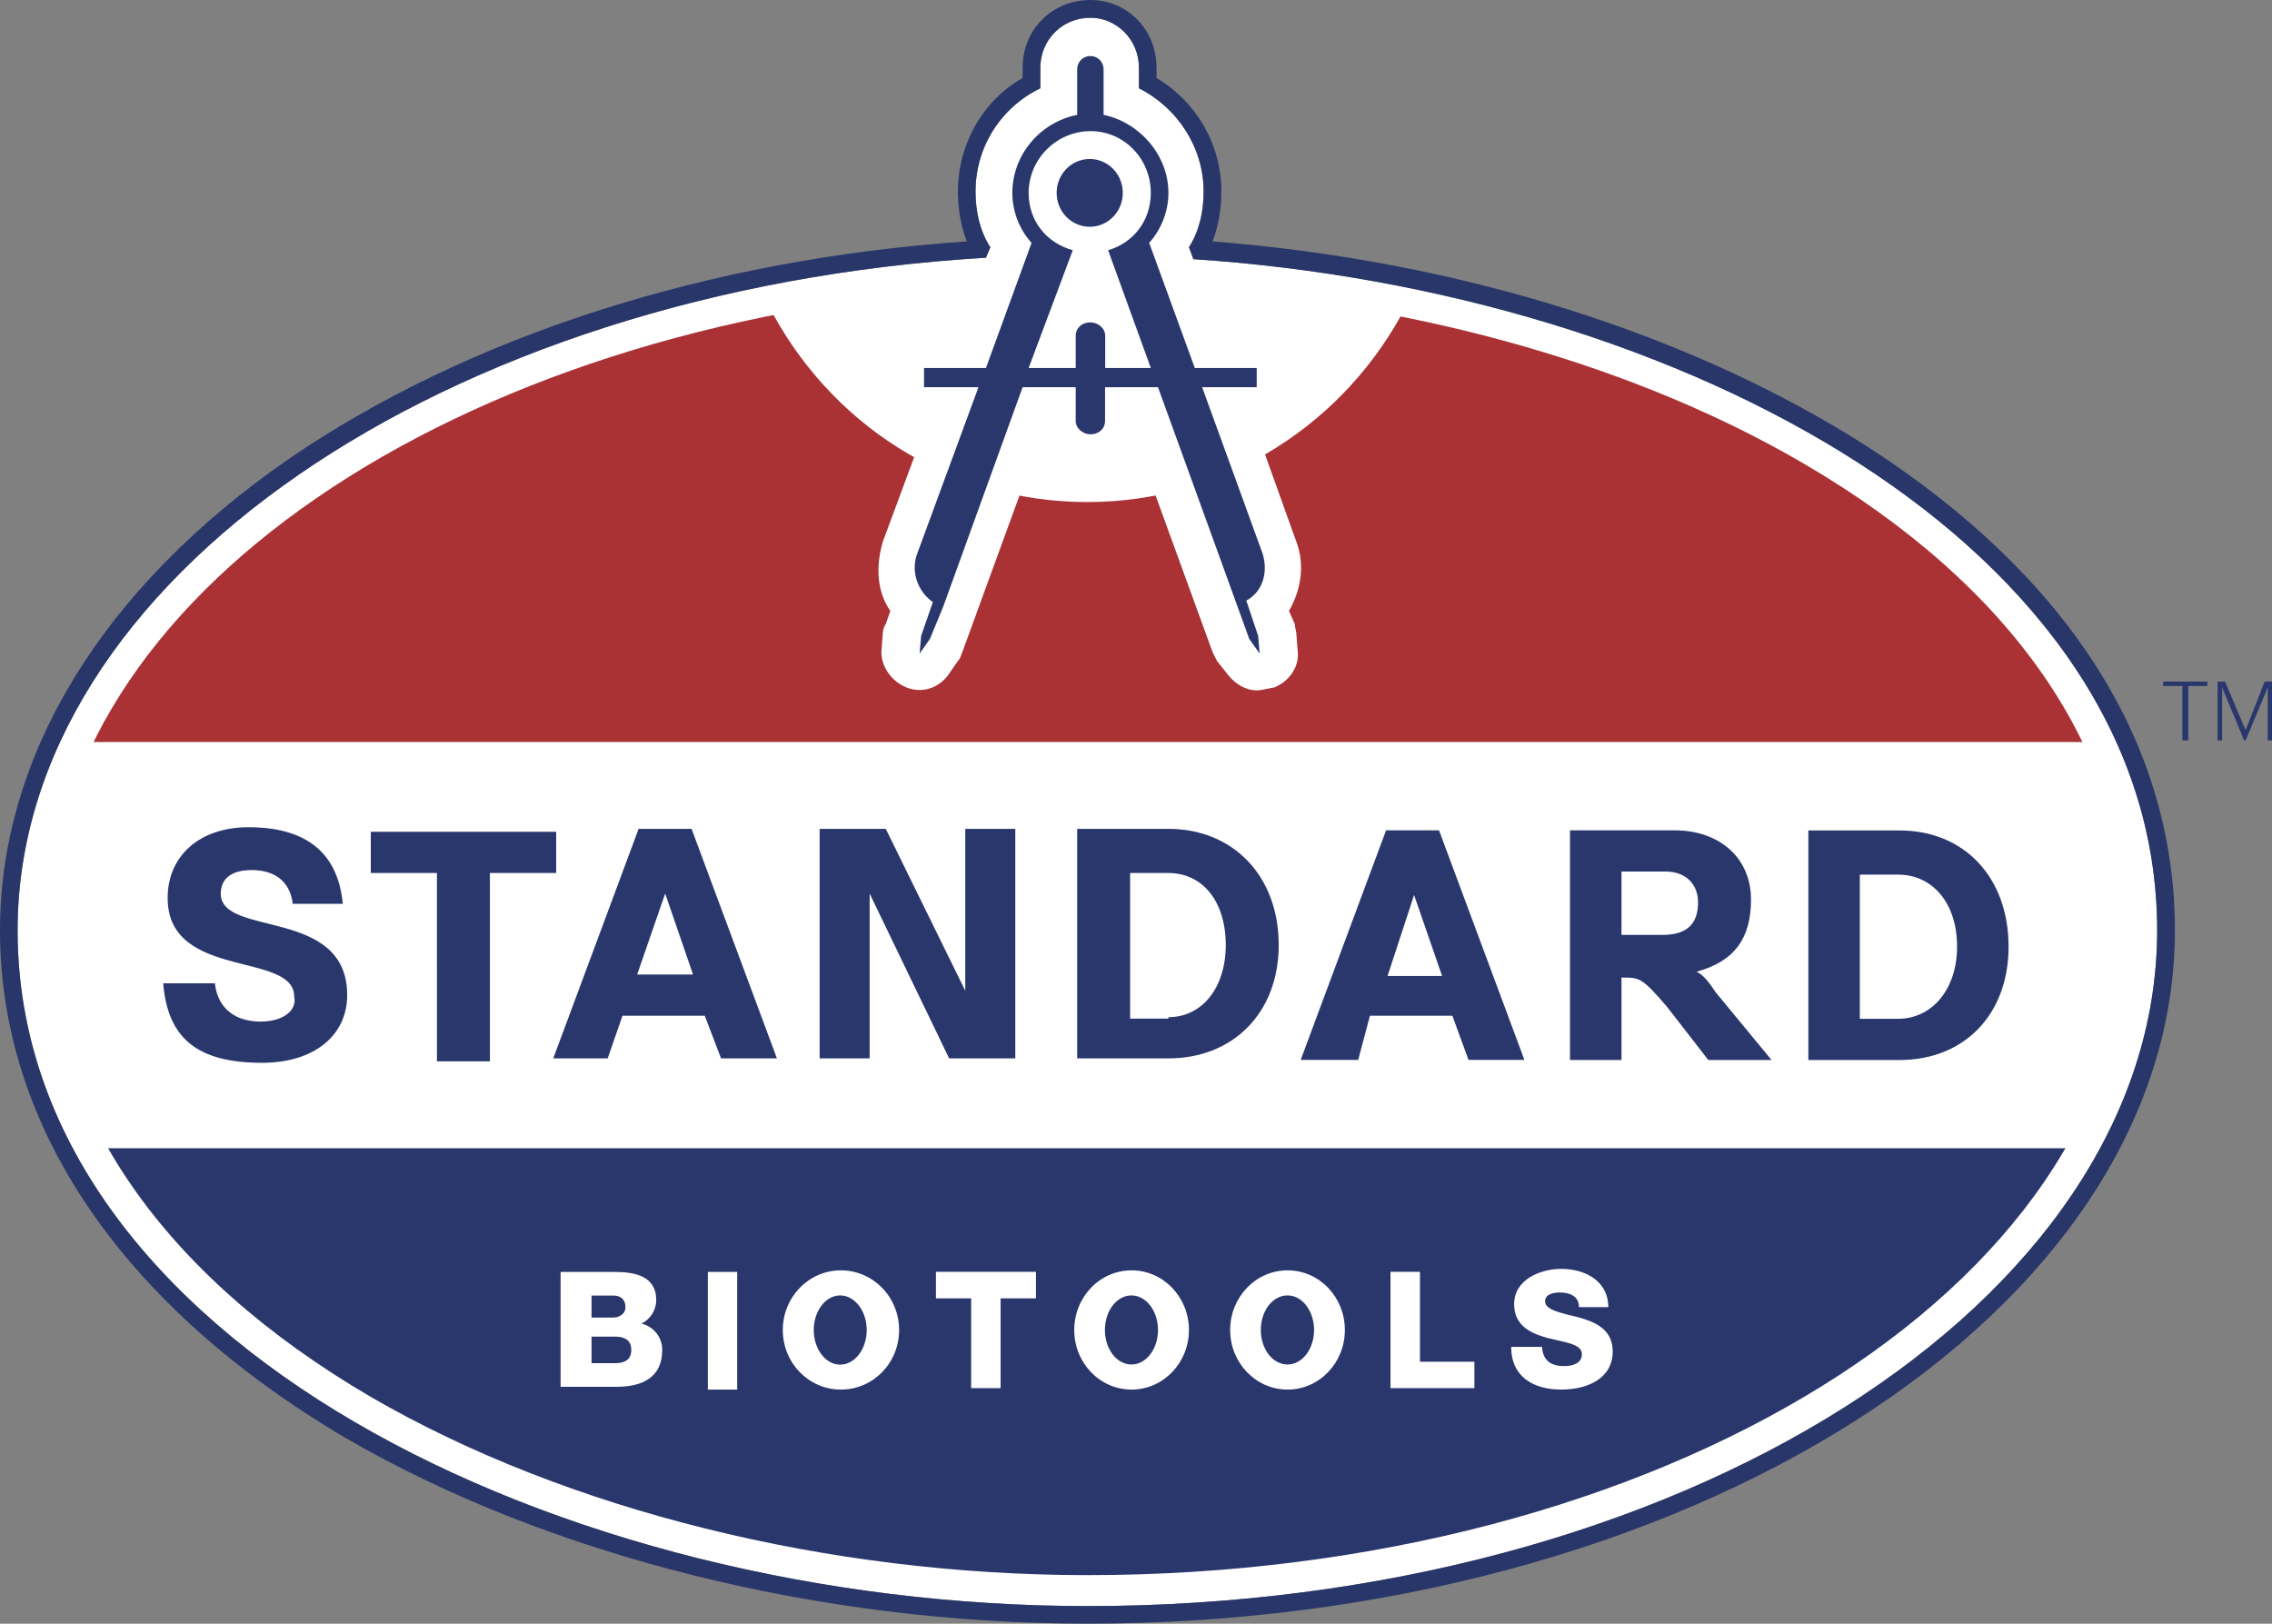
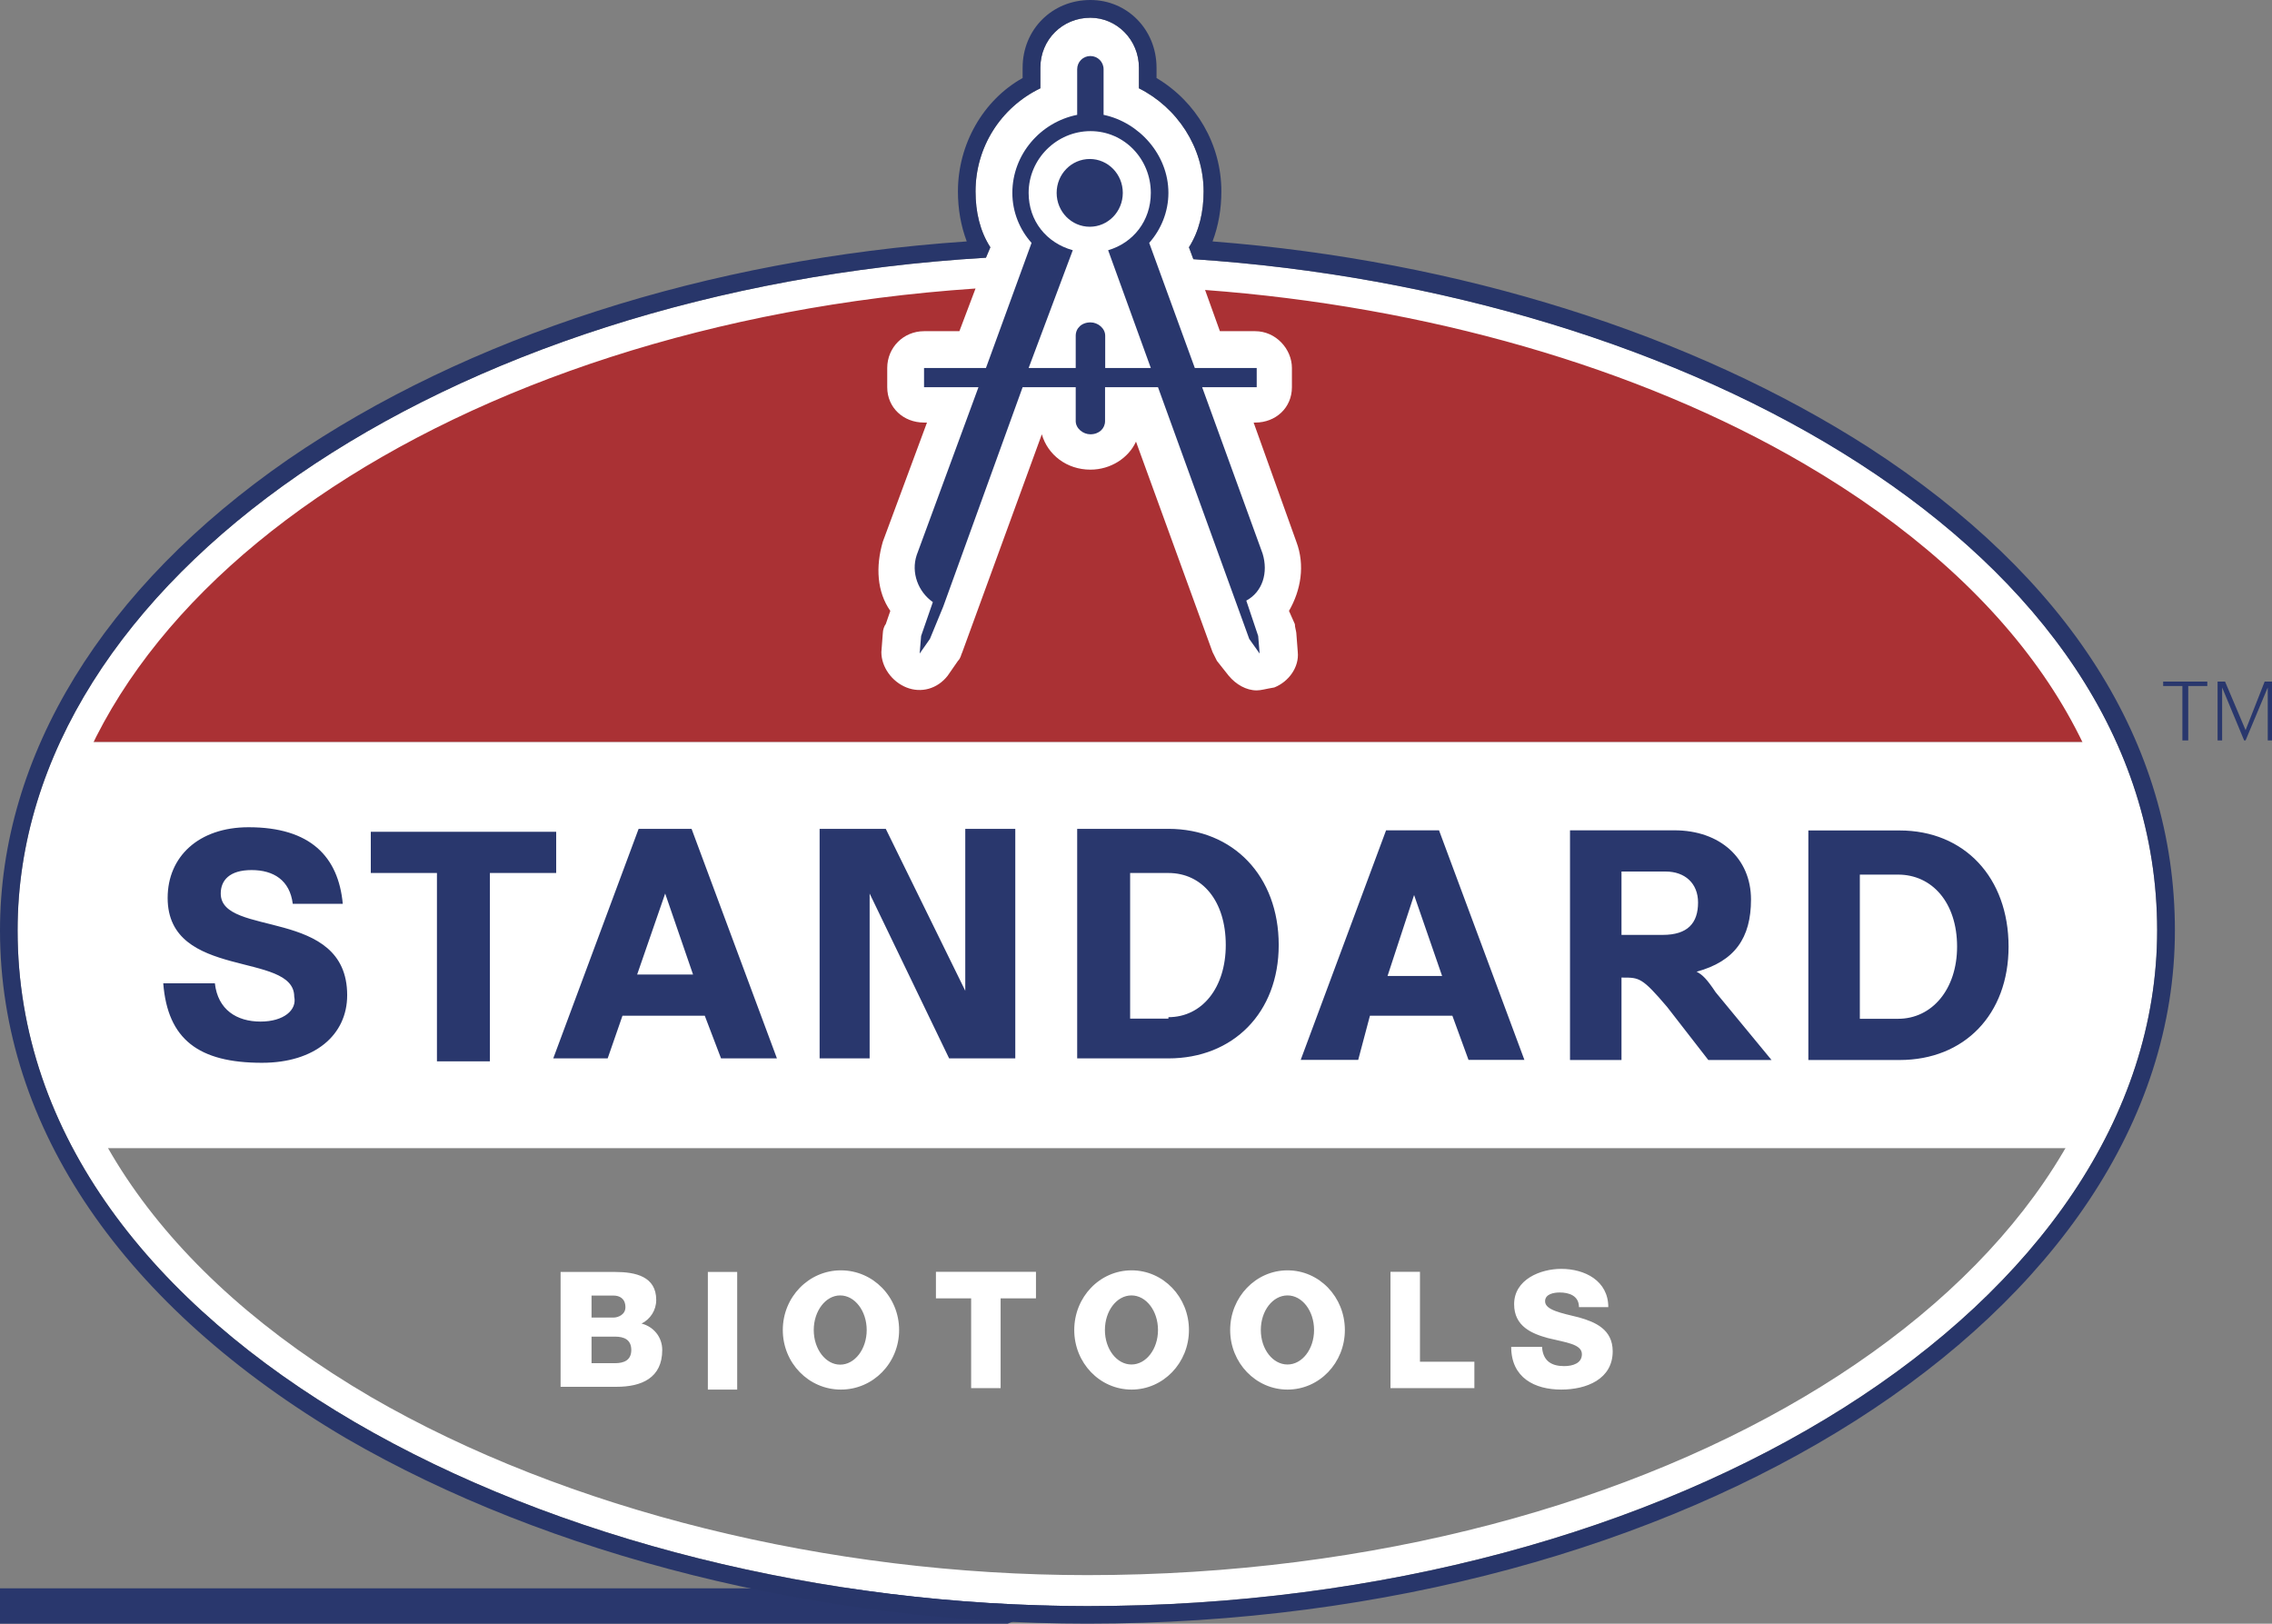
<svg xmlns="http://www.w3.org/2000/svg" version="1.2" viewBox="0 0 1549 1107" width="1549" height="1107">
  <rect x="0" y="0" width="1549" height="1107" fill="#808080" stroke="none" />
  <title>Hyperion_Hyperion+ Imaging Systems flyer (FLDM-00948 Rev 03) 202211-1-pdf-svg</title>
  <defs>
    <clipPath clipPathUnits="userSpaceOnUse" id="cp1">
      <path d="m-902.9-758.7h12279.48v15897.08h-12279.48z" />
    </clipPath>
  </defs>
  <style>
		.s0 { fill: #29376d } 
		.s1 { fill: #ffffff } 
		.s2 { fill: #aa3134 } 
		.s3 { fill: #28366a } 
	</style>
  <g id="Clip-Path: Page 1" clip-path="url(#cp1)">
    <g id="Page 1">
-       <path id="Path 15" class="s0" d="m741.4 1082.9c247.8 0 558.8-91.3 676.2-300.1h-1353.4c115.4 206.8 434.4 300.1 677.2 300.1z" />
+       <path id="Path 15" class="s0" d="m741.4 1082.9h-1353.4c115.4 206.8 434.4 300.1 677.2 300.1z" />
      <path id="Path 16" class="s1" d="m25.1 634.3c0 51.2 13 101.4 39.1 148.5h1353.4c27-46.1 40.1-96.3 40.1-148.5 0-44.2-9-87.3-29.1-128.5h-1373.4c-20.1 40.2-30.1 83.3-30.1 128.5z" />
      <path id="Path 17" class="s2" d="m54.2 505.8h1374.4c-105.3-221.8-439.4-320.1-687.2-320.1-257.8 0-580.9 98.3-687.2 320.1z" />
      <path id="Path 18" fill-rule="evenodd" class="s1" d="m1051.4 919.3c1 9.1 7 12.1 15 12.1 6 0 12.1-2 12.1-8.1 0-7-11.1-8-23.1-11-11-3-23.1-8-23.1-23.1 0-17 18.1-24.1 32.1-24.1 16.1 0 32.1 8.1 32.1 26.1h-20c0-8-7.1-10-13.1-10-4 0-10 1-10 6 0 6 11 8 23.1 11 11 3.1 23 8.1 23 23.1 0 19.1-18 26.1-35.1 26.1-18 0-34.1-8-34.1-29.1h21.1zm-103.4-52.2h20.1v61.3h37.1v18h-57.2zm-70.2 80.3c-21.6 0-39.1-18.2-39.1-40.6 0-22.5 17.5-40.7 39.1-40.7 21.7 0 39.1 18.2 39.1 40.7 0 22.4-17.4 40.6-39.1 40.6zm18.1-40.6c0-13.1-8.1-23.6-18.1-23.6-10.1 0-18.2 10.5-18.2 23.6 0 13 8.1 23.5 18.2 23.5 10 0 18.1-10.5 18.1-23.5zm-124.4 40.6c-21.7 0-39.1-18.2-39.1-40.6 0-22.5 17.4-40.7 39.1-40.7 21.6 0 39.1 18.2 39.1 40.7 0 22.4-17.5 40.6-39.1 40.6zm18-40.6c0-13.1-8.1-23.6-18.1-23.6-10 0-18.1 10.5-18.1 23.6 0 13 8.1 23.5 18.1 23.5 10 0 18.1-10.5 18.1-23.5zm-83.2-21.6h-24.1v61.2h-20.1v-61.2h-24v-18.1h68.2zm-133 62.2c-21.9 0-39.6-18.1-39.6-40.6 0-22.5 17.7-40.7 39.6-40.7 22 0 39.7 18.2 39.7 40.7 0 22.5-17.7 40.6-39.7 40.6zm17.6-40.6c0-13-8.1-23.6-18.1-23.6-9.9 0-18 10.6-18 23.6 0 13 8.1 23.6 18 23.6 10 0 18.1-10.6 18.1-23.6zm-108.3-39.6h20v80.2h-20zm-100.4 0h37.1c14.1 0 28.1 3.1 28.1 19.1 0 7-4 13.1-10 16.1 8 2 14.1 9 14.1 18 0 19.1-14.1 25.1-31.1 25.1h-38.2zm21.1 31.1h15c3.1 0 8.1-2 8.1-7 0-6-4-8-8.1-8h-15zm0 31.1h16c6.1 0 11.1-2 11.1-9 0-7.1-5-9.1-11.1-9.1h-16z" />
      <path id="Path 19" fill-rule="evenodd" class="s0" d="m796.6 721.6h-62.2v-156.5h62.2c44.1 0 75.2 32.1 75.2 79.2 0 46.2-31.1 77.3-75.2 77.3zm0-28.1c23 0 39.1-20.1 39.1-49.2 0-30.1-16.1-49.1-39.1-49.1h-26.1v99.3h26.1zm-203.7 28.1h-34.1v-156.5h45.1l54.2 110.4v-110.4h34.1v156.5h-45.1l-54.2-112.4zm-215.7 0l58.2-156.5h36.1l58.2 156.5h-38.1l-11.1-29.1h-56.1l-10.1 29.1zm57.2-57.2h38.1l-19-55.2zm-233.8 15.1c0-31.1-86.3-11.1-86.3-67.3 0-28.1 21.1-48.2 55.2-48.2 42.2 0 61.2 20.1 64.2 52.2h-34.1c-2-16-13-23-28.1-23-15 0-21 7-21 16 0 30.1 86.2 9 86.2 69.3 0 27.1-22 46.1-58.1 46.1-43.2 0-64.3-16-67.3-54.2h35.2c2 18.1 15 26.1 31.1 26.1 16 0 25-8 23-17zm725.4 43.1h-39.2l58.2-156.5h36.1l58.2 156.5h-38.1l-11-30.1h-56.2zm20-57.2h37.2l-19.1-55.2zm-648.1-70.2h-45.1v-28.1h126.4v28.1h-45.2v128.4h-36.1zm807.6 127.5h-35.1v-156.6h71.2c31.1 0 52.2 19.1 52.2 47.2 0 26.1-11 42.1-37.1 49.2 4 2 7 5 13 14l38.1 46.2h-43.1l-28.1-36.2c-17-20-19-20-30.1-20h-1zm0-85.3h28.1c17.1 0 24.1-8.1 24.1-22.1 0-13.1-9-21.1-22.1-21.1h-30.1zm189.6 85.3h-62.2v-156.5h62.2c44.2 0 74.3 32.1 74.3 79.2 0 46.2-30.1 77.3-74.3 77.3zm-1-28.1c23.1 0 40.2-20.1 40.2-49.2 0-30.1-17.1-49.1-40.2-49.1h-26.1v98.3z" />
-       <path id="Path 20" class="s1" d="m741.4 342.3c94.3 0 176.6-54.2 217.7-134.5-70.2-14.1-144.5-22.1-217.7-22.1-76.3 0-149.5 8-217.7 22.1 41.1 80.3 122.4 134.5 217.7 134.5z" />
      <path id="Path 21" fill-rule="evenodd" class="s1" d="m1470.7 634.3c0 253.9-327 460.7-729.3 460.7-359.2 0-729.4-180.7-729.4-460.7 0-238.9 291-436.6 660.2-458.6l3-7.1c-7.1-11-10.1-24.1-10.1-38.1 0-30.1 17.1-57.2 44.2-70.3v-14c0-19.1 15-34.1 34.1-34.1 18 0 33.1 15 33.1 34.1v14c26.1 13.1 44.1 40.2 44.1 70.3 0 14-3 27.1-10 38.1l3 8.1c335.1 22 657.1 196.7 657.1 457.6zm-1437.6 0c0 122.4 77.3 234.8 219.7 318.1 133.4 77.3 312 121.5 488.6 121.5 390.2 0 708.3-196.7 708.3-439.6 0-122.4-77.3-234.8-219.7-318.1-113.4-66.3-258.9-107.4-408.4-118.5l10.1 28.1h24.1c14 0 25 12.1 25 25.1v13.1c0 14-11 24.1-25 24.1h-1.1l29.1 81.2c6.1 16.1 3.1 33.2-5 47.2l4 9c0 2.1 1 5.1 1 6.1l1 13c1 10.1-6 20.1-16 24.1-6 1-9 2-12 2-7.1 0-14.1-4-19.1-10l-8-10.1q-1.5-3-3-6l-52.2-143.5c-5 11-17.1 19.1-31.1 19.1-16.1 0-29.1-10.1-33.1-24.1l-54.2 148.5c-1 2-1 4-3 6l-7 10.1c-7 9-18.1 12-28.1 8-10-4-17.1-14-17.1-24.1l1-13c0-2 1-5 2-6.1l3.1-9c-9.1-13-10.1-30.1-5.1-47.2l30.1-81.2h-2c-14 0-25.1-10.1-25.1-24.1v-13.1c0-14 11.1-25.1 25.1-25.1h24.1l11-29.1c-355.1 24.1-632 210.8-632 437.6z" />
      <path id="Path 22" fill-rule="evenodd" class="s0" d="m857.8 433.6l1 12-7.1-10-8-22.1-54.2-149.5h-36.1v23.1c0 5-4 9-10 9-5 0-10-4-10-9v-23.1h-36.2l-54.1 149.5-9.1 22.1-7 10 1-12 8-23.1c-10-7-15-20.1-11-32.1l42.1-114.4h-37.1v-13.1h42.2l31.1-85.3c-8.1-9-13.1-21.1-13.1-34.1 0-26.1 19.1-48.2 44.2-53.2v-31.1c0-5 4-9 9-9 5 0 9 4 9 9v31.1c24.1 5 44.2 27.1 44.2 53.2 0 13-5.1 25.1-13.1 34.1l31.1 85.3h42.2v13.1h-37.2l41.2 113.4c4 13 0 26.1-11.1 32.1zm-102.3-263c17.1-5 29.1-20 29.1-39.1 0-23.1-18.1-42.1-41.1-42.1-23.1 0-42.2 19-42.2 42.1 0 19.1 12.1 34.1 30.1 39.1l-30.1 80.3h32.1v-22c0-5.1 4-9.1 10.1-9.1 5 0 10 4 10 9.1v22h31.1zm-12.5-16c-12.5 0-22.6-10.3-22.6-23.1 0-12.8 10.1-23.1 22.6-23.1 12.4 0 22.5 10.3 22.5 23.1 0 12.8-10.1 23.1-22.5 23.1zm744.9 350.2v-37.1h-13.1v-3h30.1v3h-13v37.1zm58.2 0v-36.1l-15.1 36.1h-1l-15-36.1v36.1h-3.1v-40.1h5.1l14 33.1 13-33.1h5.1v40.1z" />
      <path id="Path 23" fill-rule="evenodd" class="s3" d="m788.5 46.2v7c27.1 16.1 44.2 45.2 44.2 77.3q0 18.1-6 34.1c168.5 13.1 327 63.2 447.4 140.5 136.4 88.3 208.7 201.7 208.7 329.2 0 260.9-333.1 472.7-741.4 472.7-182.6 0-367.2-46.2-505.6-126.5-151.5-89.3-235.8-211.7-235.8-346.2 0-119.4 70.2-233.8 196.6-321.2 121.4-83.3 284.9-136.4 462.5-148.5q-6-16-6-34.1c0-32.1 17.1-62.2 44.1-77.3v-7c0-26.1 20.1-46.2 46.2-46.2 25.1 0 45.1 20.1 45.1 46.2zm-79.2 0v14c-27.1 13.1-44.2 40.2-44.2 70.3 0 14 3 27.1 10.1 38.1l-3 7.1c-369.2 22-660.2 219.7-660.2 458.6 0 280 370.2 460.7 729.4 460.7 402.3 0 729.3-206.8 729.3-460.7 0-260.9-323-435.6-657.1-457.6l-3-8.1c7-11 10-24.1 10-38.1 0-30.1-18-57.2-44.1-70.3v-14c0-19.1-15.1-34.1-33.1-34.1-19.1 0-34.1 15-34.1 34.1z" />
    </g>
  </g>
</svg>